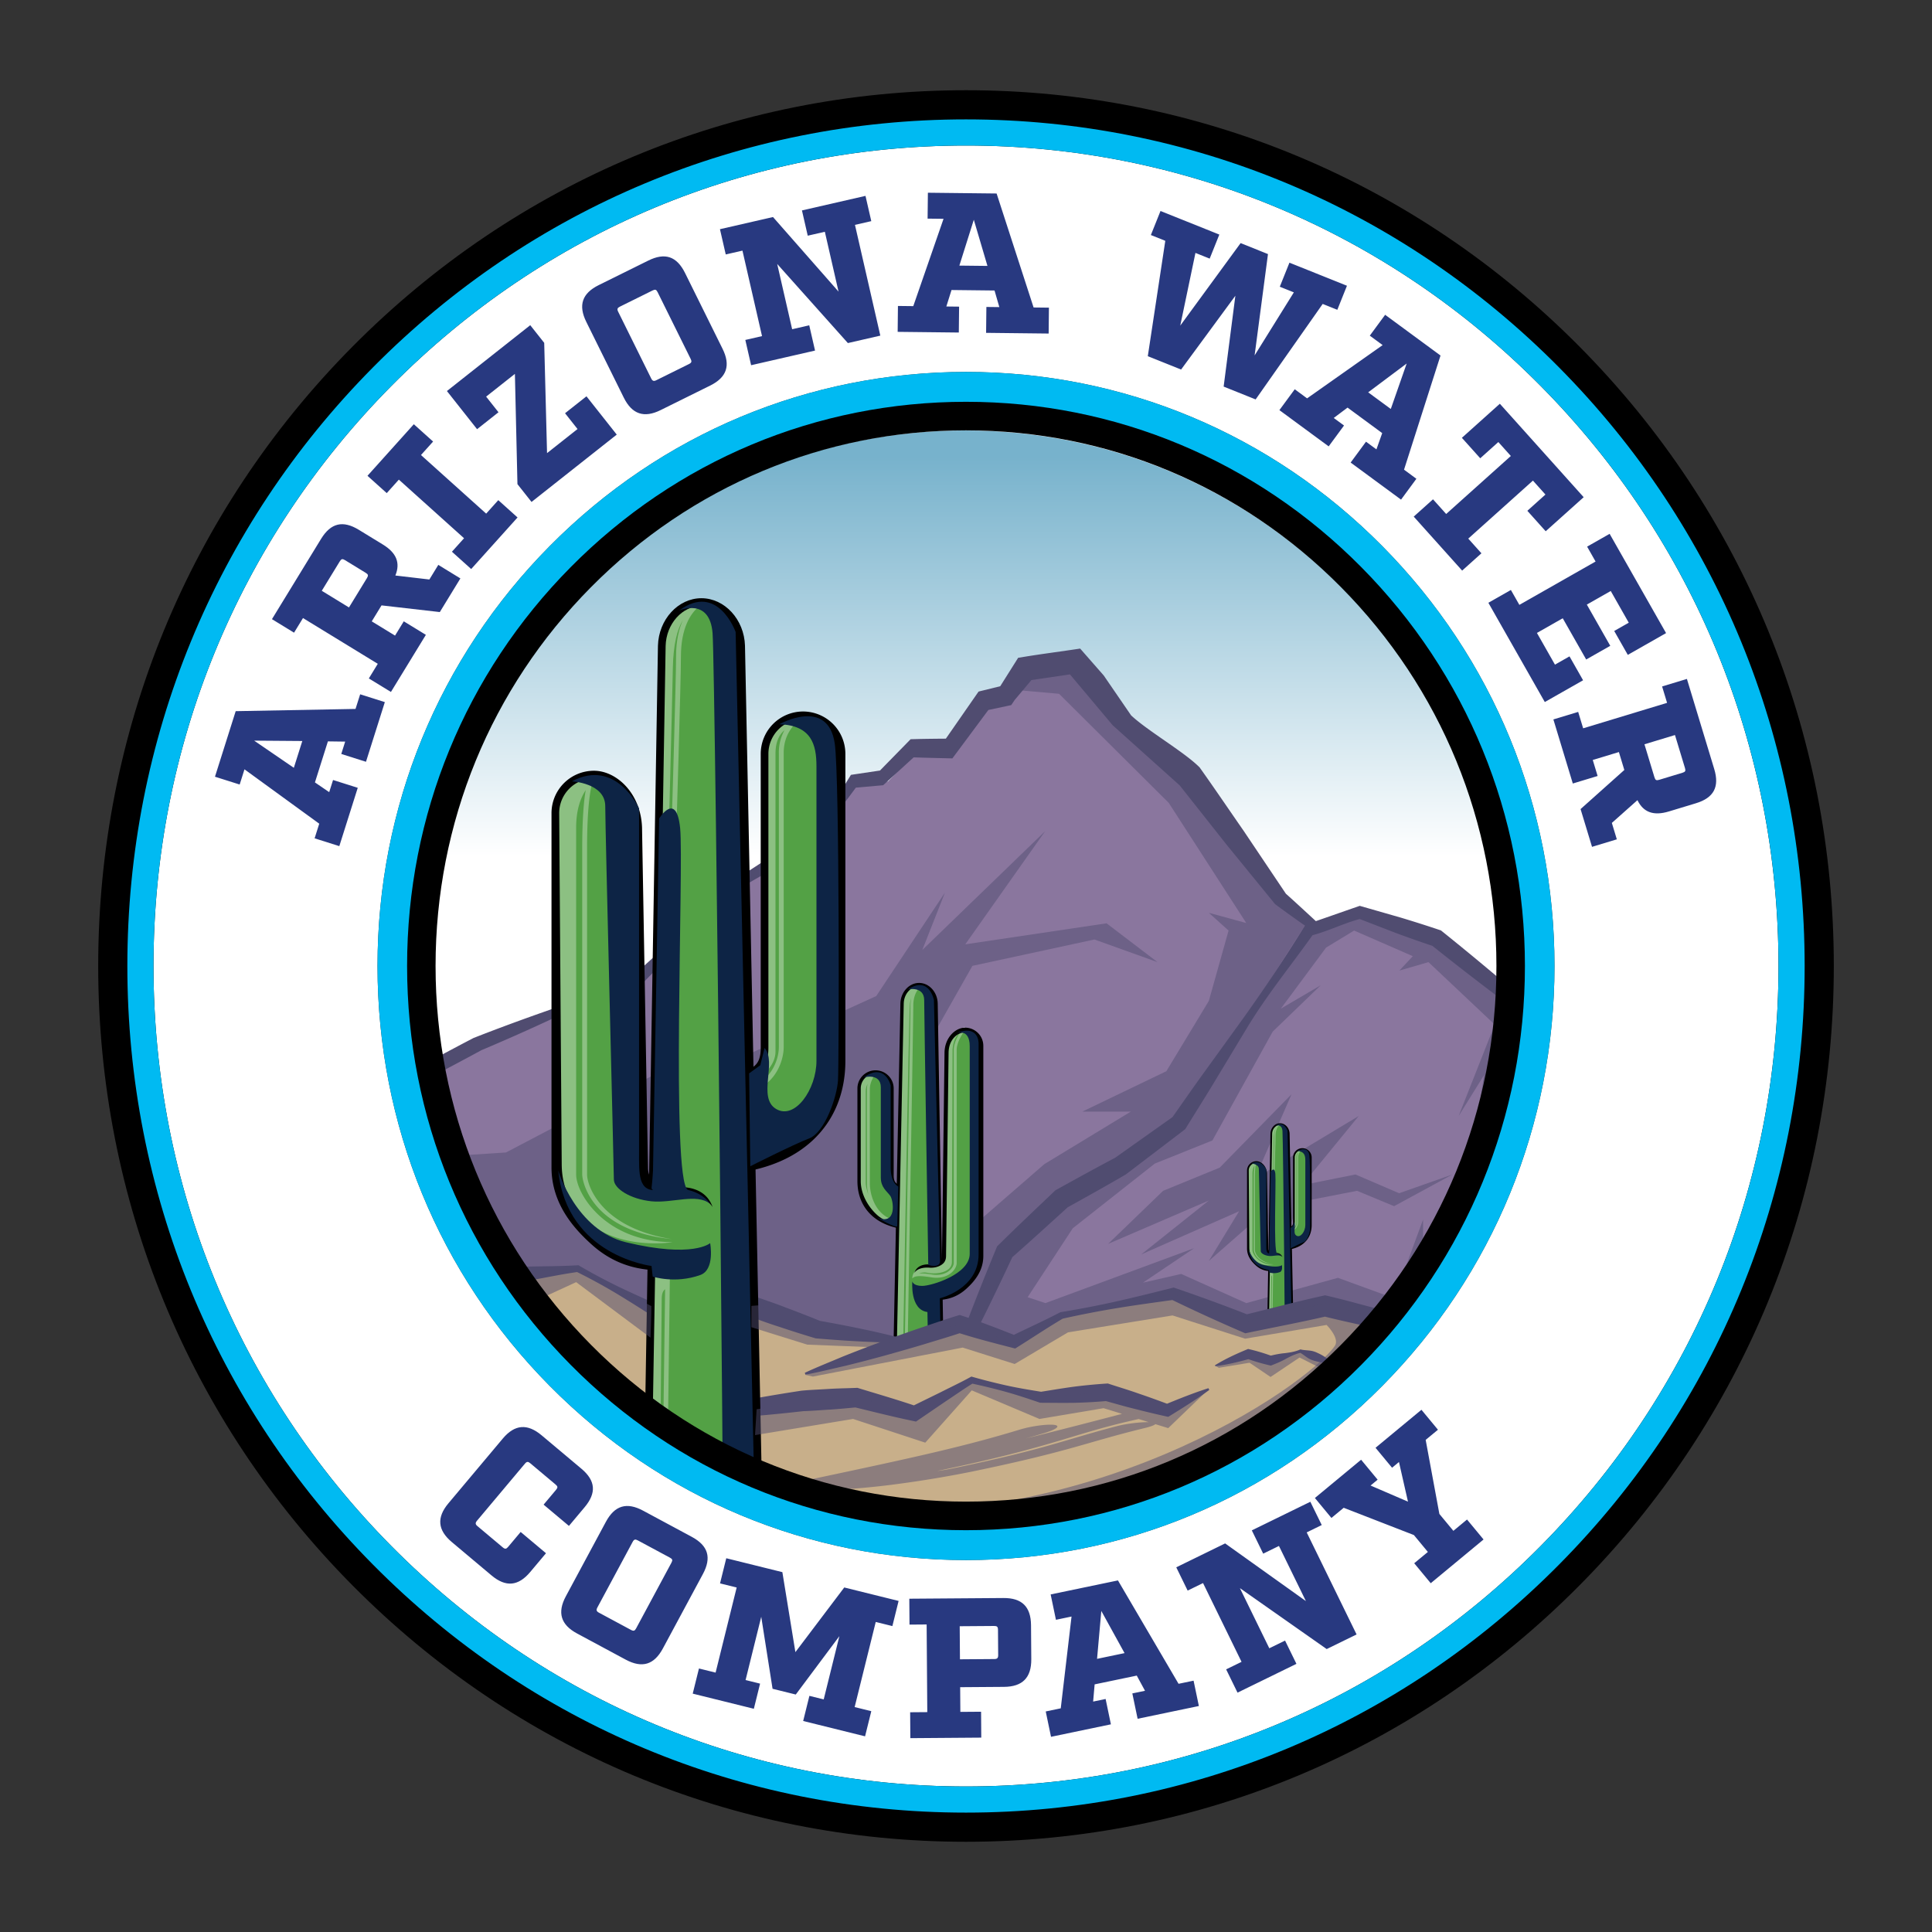
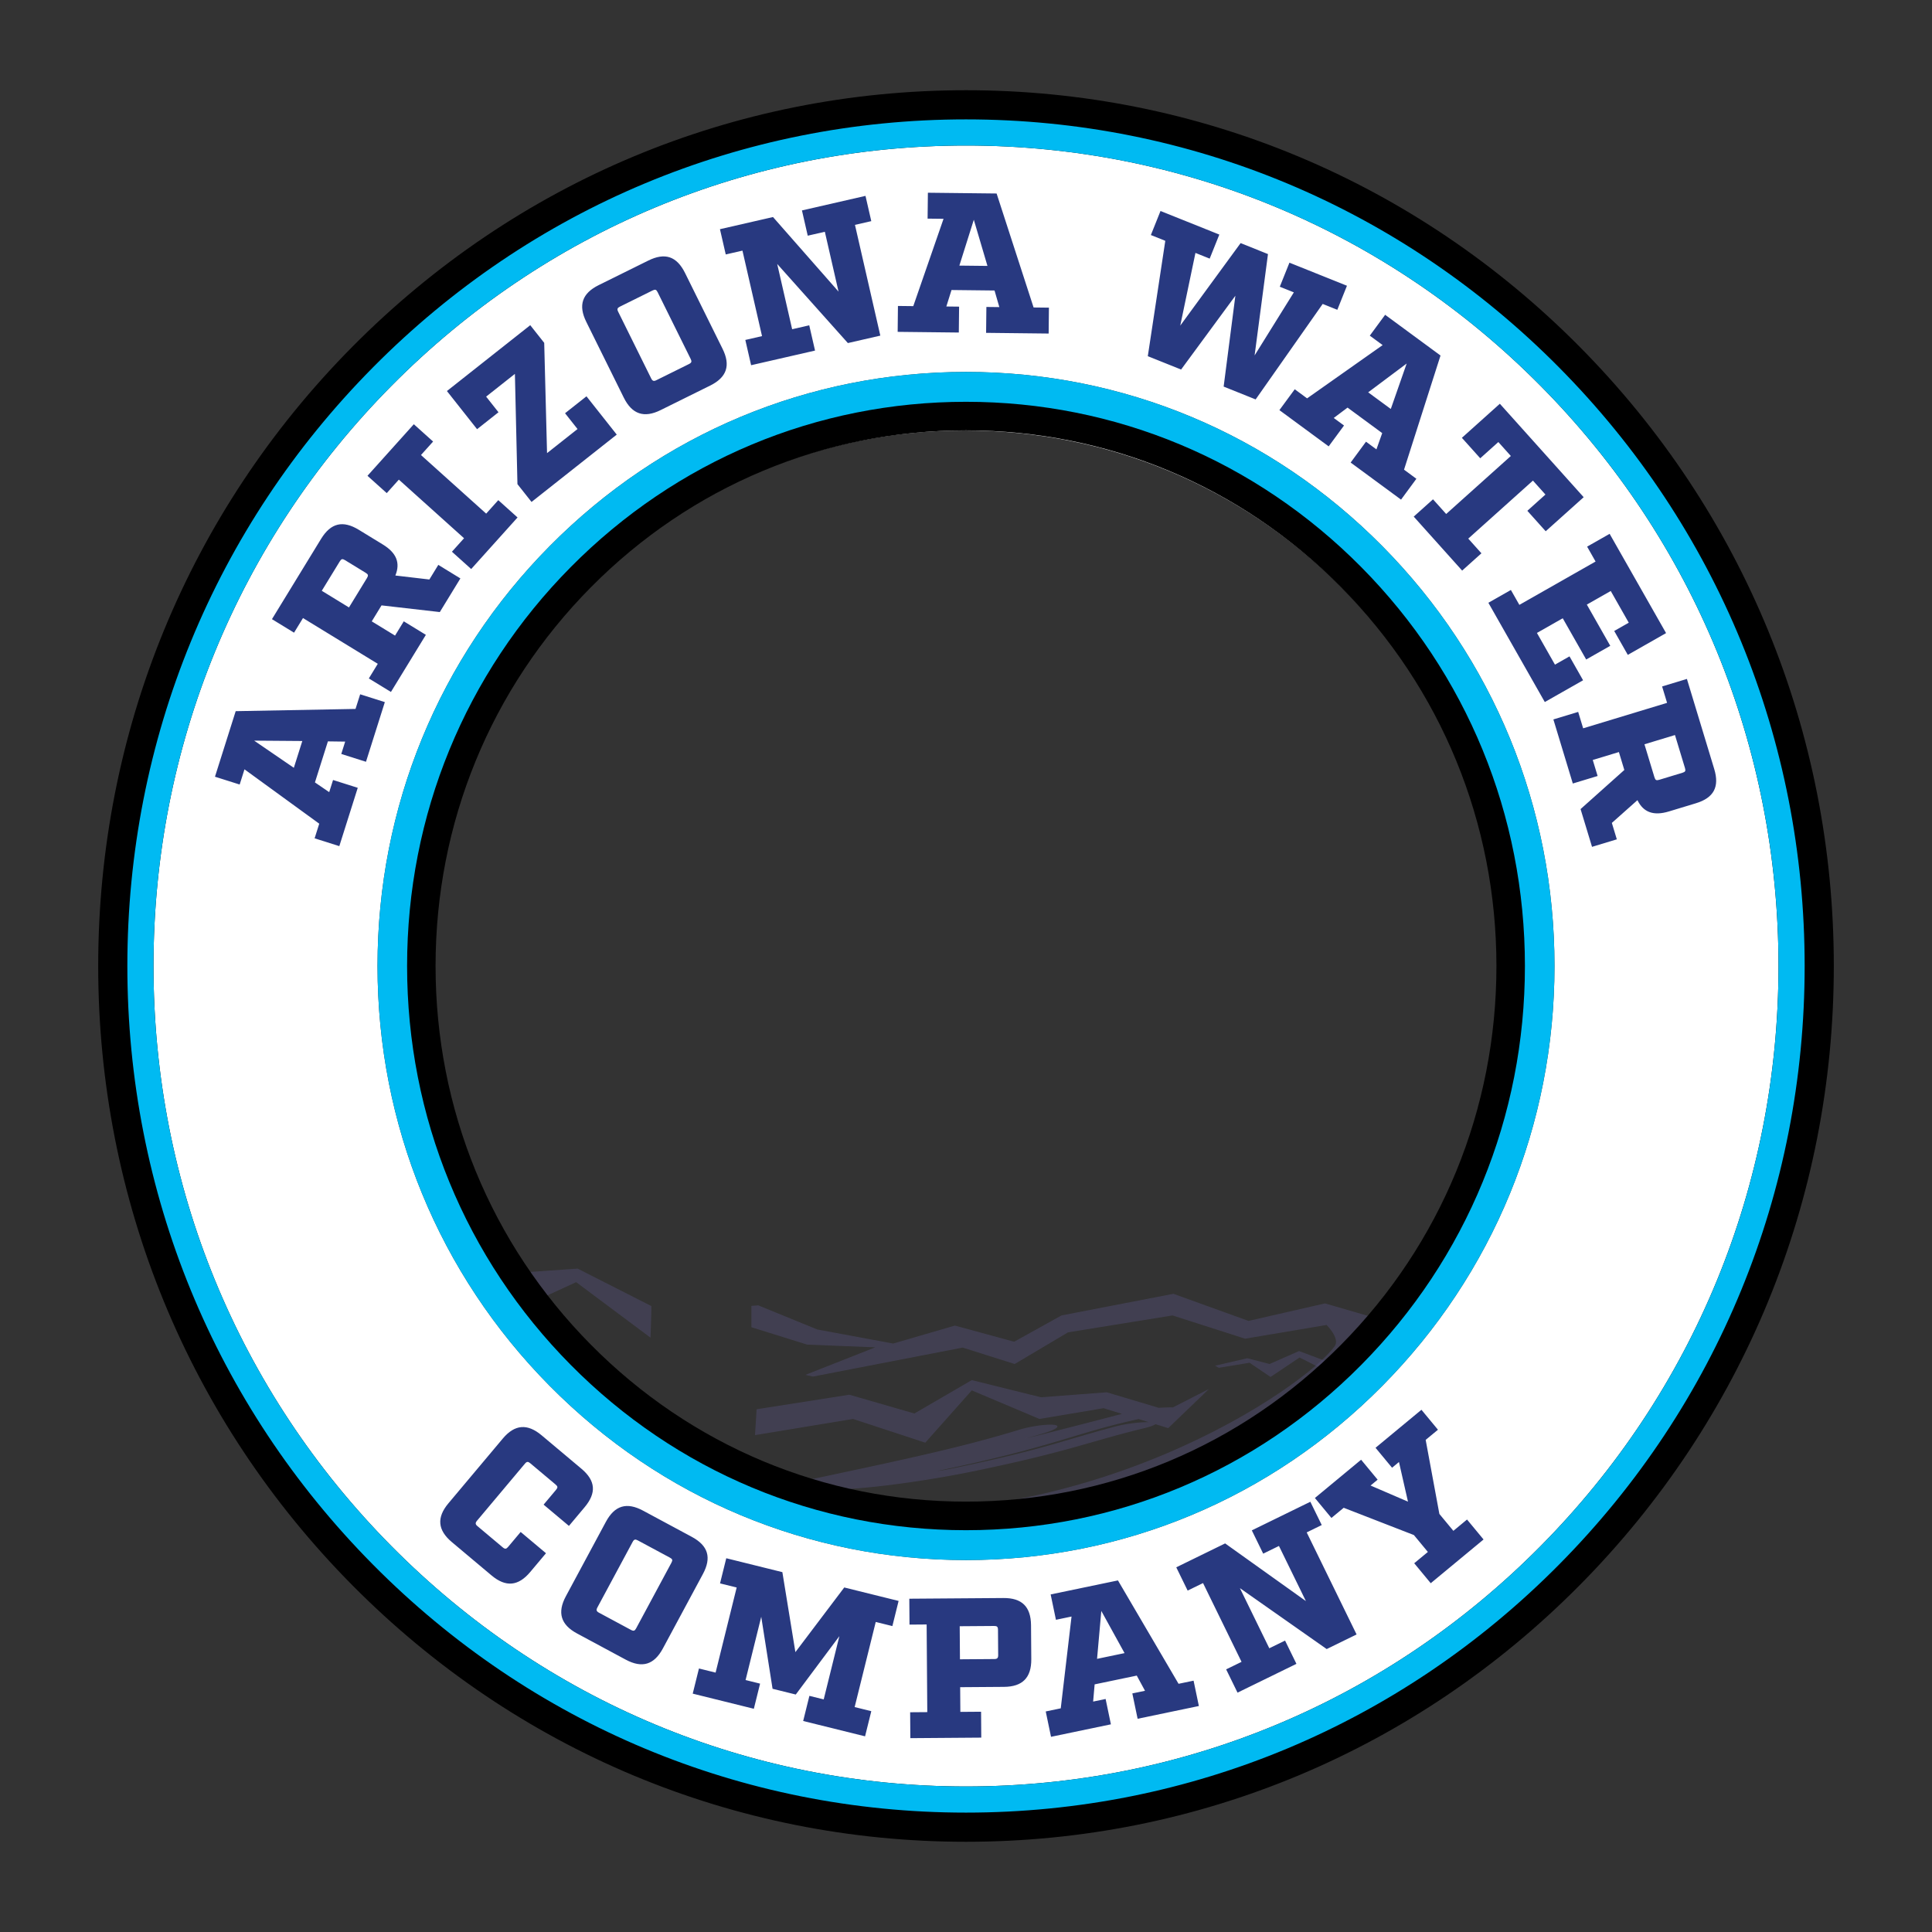
<svg xmlns="http://www.w3.org/2000/svg" xmlns:xlink="http://www.w3.org/1999/xlink" xml:space="preserve" viewBox="0 0 198.752 198.752">
  <rect x="0" y="0" width="198.752" height="198.752" fill="#333333" stroke="none" />
  <defs>
-     <path id="a" d="M139.911 58.818c-10.858-10.964-25.298-17.002-40.656-17.002s-29.797 6.038-40.656 17.002C47.741 69.78 41.761 84.355 41.761 99.857s5.979 30.078 16.837 41.04c10.86 10.965 25.299 17.003 40.656 17.003 15.358 0 29.797-6.038 40.656-17.003 10.857-10.961 16.837-25.536 16.837-41.04.001-15.503-5.979-30.077-16.836-41.039" />
-   </defs>
+     </defs>
  <clipPath id="b">
    <use xlink:href="#a" style="overflow:visible" />
  </clipPath>
  <linearGradient id="c" x1="99.869" x2="99.869" y1="88.088" y2="47.031" gradientUnits="userSpaceOnUse">
    <stop offset="0" style="stop-color:#fff" />
    <stop offset="1" style="stop-color:#77b2cc" />
  </linearGradient>
  <path d="M27.791 28.81h144.157v94.442H27.791z" style="clip-path:url(#b);fill:url(#c)" />
  <path d="m179.097 120.037-31.298-23.524-7.898-2.651-5.345 1.583-13.297 20.108-12.045 7.765-5.839 5.43-5.609 14.514s57.624 10.244 69.118.714 12.213-23.939 12.213-23.939" style="clip-path:url(#b);fill:#8a769e" />
  <path d="m139.912 99.846-8.637-7.877-8.489-11.726-12.526-12.304-4.232 1.699-5.057 2.513-2.252 4.766-4.474.424-2.885 3.042-3.436.358-2.375 4.285-9.123 5.408-12.95 12.242-2.682.123-11.554 4.491-34.371 19.225s-2.785 14.135 11.027 17.463 86.749-2.658 86.749-2.658z" style="clip-path:url(#b);fill:#8a769e" />
  <path d="m53.913 135.559 9.46.828 7.482 2.328 10.142 3.658 11.532-4.172 1.529-7.253.906-26.153-1.112 5.483 6.183-10.918 12.554-2.712 6.484 2.328-5.237-3.991-14.534 2.162 8.215-11.639-12.636 12.221 2.328-5.903-7.067 10.642-22.446 10.225 2.826-3.824-18.469 9.69-16.442 1.064.161 5.79 6.955 5.986z" style="opacity:.5;clip-path:url(#b);fill:#504c70" />
  <path d="m179.097 120.037-31.298-23.524-7.898-2.651-5.345 1.583-13.297 20.108-12.045 7.765-5.839 5.43-5.609 14.514s57.624 10.244 69.118.714 12.213-23.939 12.213-23.939" style="opacity:.5;clip-path:url(#b);fill:#504c70" />
  <path d="m136.421 97.48-4.656 6.282 4.101-2.403-4.938 4.767-6.202 11.195-5.93 2.383-8.437 6.653-4.643 7.092 1.829.607 15.297-5.65-5.265 3.547 3.935-.898 6.698 3.001 9.43-2.602 5.775 2.106 2.982-8.098v2.944l4.988-9.039 1.275-8.752-2.605 4.194 3.713-9.404-6.817-6.429-2.993.87 1.386-1.48-6.041-2.636z" style="clip-path:url(#b);fill:#8a769e" />
  <path d="m114.002 127.958 5.653-5.455 5.82-2.383 7.387-7.548-3.77 8.664 10.682-6.427-5.82 7.112 5.487-1.098 4.49 1.93 5.487-1.93-6.003 3.26-3.807-1.58-5.986 1.164-2.612 7.084-.695-6.261-5.956 5.224 3.111-5.108-10.06 4.436 6.949-5.541z" style="opacity:.5;clip-path:url(#b);fill:#504c70" />
-   <path d="m106.27 68.05-2.16 2.898 4.841.424 11.286 11.226 7.973 12.359-3.851-1.052 2.03 1.825-2.03 7.236-4.371 7.233-8.646 4.157h4.988l-8.896 5.404-11.941 10.367-1.285 3.088-1.679 4.986 1.16-.817-1.16.817 6.191-1.989 1.749.704 3.058-8.842 6.962-5.442 10.769-7.078 12.973-20.323-3.529-4.054-8.636-12.153-11.888-10.309z" style="opacity:.5;clip-path:url(#b);fill:#504c70" />
  <path d="m132.284 91.94-4.345-6.468c-1.493-2.148-2.959-4.317-4.474-6.448l-.058-.082-.112-.109c-1.631-1.575-5.285-3.689-6.936-5.242l-2.816-4.105-1.846-2.106-.577-.658-.854.126c-1.597.236-3.197.444-4.791.703l-.734.119-.366.581-1.477 2.344-1.661.409-.568.14-.307.442-3.057 4.402c-1.017.009-2.034.016-3.051.043l-.574.015-.345.353-2.808 2.869-2.45.365-.538.08-.244.396-2.82 4.573-4.281 2.836a203 203 0 0 1-4.492 2.918l-.053.034-.033.033a253 253 0 0 1-5.684 5.482q-1.431 1.36-2.905 2.675c-.932.853-1.879 1.689-2.836 2.516l-7.692 2.728c-2.602.91-5.188 1.857-7.749 2.864l-.05.02-.075.039a340 340 0 0 0-7.521 4.05c-2.505 1.353-4.969 2.784-7.452 4.18a458 458 0 0 0-7.368 4.337c-2.426 1.501-4.87 2.971-7.256 4.547l.141.265c2.639-1.103 5.221-2.311 7.821-3.488a454 454 0 0 0 7.708-3.699c2.543-1.283 4.795-3.694 7.315-5.019a340 340 0 0 0 7.512-3.963 216 216 0 0 0 7.469-3.319l7.819-2.293.15-.069.068-.072q1.357-1.439 2.752-2.835 1.38-1.413 2.803-2.782a254 254 0 0 1 5.684-5.389 204 204 0 0 1 4.614-2.63l3.928-3.362.134-.075.133-.18 2.966-4.005 2.442-.214.365-.032.322-.294 2.817-2.572c1.097.037 2.193.063 3.29.088l.695.016.442-.594 3.26-4.387 1.772-.376.578-.123.358-.53 1.721-2.048 3.963-.582 4.397 5.233 6.89 6.183s3.179 4.016 4.766 6.026l4.963 6.085.082.101.049.037c1.297.975 3.341 2.401 3.341 2.401l1.223-.3c-.003.001-2.259-2.102-3.497-3.204" style="clip-path:url(#b);fill:#504c70" />
  <g style="clip-path:url(#b)">
    <path d="M94.095 126.346c.321 0 .544-.018.62-.026a1.697 1.697 0 0 0 1.525-1.852c-.09-.933-.921-2.186-1.852-2.095-.509.044-1.756-.028-2.306-.532-.146-.134-.315-.359-.315-.904v-8.964a1.696 1.696 0 1 0-3.392 0v9.534c0 1.387.495 2.569 1.431 3.419 1.366 1.242 3.295 1.42 4.289 1.42" style="fill:#53a145" />
    <path d="M92.268 125.579c-2.201-.38-2.783-2.671-2.783-3.829l-.001-1.453c-.003-2.616-.009-7.486.001-8.282.007-.533.224-.976.413-1.267.374-.267.734-.375.734-.375q-.252 0-.467.024l.012-.013-.211-.213a2.6 2.6 0 0 0-.247.301c-1.461.345-1.344 1.502-1.344 1.502v9.534c0 3.882 3.596 4.404 3.596 4.404-.158-.067-.292-.159-.435-.242.213.084.432.161.682.204zm-3.207-13.289c0-.313.081-.571.193-.796a2.4 2.4 0 0 0-.069.517c-.011.798-.005 5.669-.001 8.286l.001 1.453c0 .317.043.714.144 1.135-.181-.513-.267-.956-.267-1.185z" style="opacity:.33;fill:#fff" />
    <path d="M89.692 125.052c-.972-.883-1.486-2.109-1.486-3.545v-9.534c0-1.029.837-1.865 1.865-1.865s1.865.837 1.865 1.865v8.964c0 .479.139.668.26.779.504.462 1.706.528 2.175.488.35-.031.705.092 1.034.362.525.431.937 1.206 1.003 1.885.048.496-.1.981-.417 1.365a1.85 1.85 0 0 1-1.26.671 7 7 0 0 1-.637.026c-1.042.002-3-.188-4.402-1.461m4.71-2.51c-.428.036-2.134.01-2.773-.576-.172-.158-.369-.417-.369-1.028v-8.964c0-.842-.347-1.527-1.189-1.527s-1.522.685-1.522 1.527v9.534c0 1.338.764 2.645 1.664 3.462 1.318 1.196 2.889.778 3.882.778.325 0 .544.409.604.403a1.52 1.52 0 0 0 1.032-.549c.259-.315.381-.712.341-1.118-.057-.587-.427-1.283-.881-1.656-.165-.136-.417-.29-.708-.29z" />
    <path d="M94.551 101.285c.937 0 1.718.864 1.746 1.929l.832 49.661c.02.914-1.174 1.655-2.668 1.655-1.493 0-2.685-.741-2.662-1.655l1-49.661c.031-1.066.815-1.929 1.752-1.929" style="fill:#53a145" />
    <path d="m94.07 154.519.058-.125c-1.039-.487-.993-2.236-.992-2.256.008-.472.821-47.177.821-48.703 0-.998.374-1.545.613-1.796.275-.163.502-.213.502-.213-.115 0-.219.008-.323.014l-.145-.229a1.6 1.6 0 0 0-.308.282c-1.738.321-1.498 1.721-1.498 1.721s-1 48.118-1 49.661c0 1.09 1.326 1.549 2.106 1.725.035.02.06.048.097.065l.019-.04c.262.054.441.073.441.073a2.4 2.4 0 0 1-.391-.179m-.464-51.22c.02-.239.072-.439.136-.622-.048.226-.084.47-.084.759 0 1.524-.812 48.226-.821 48.695-.002.044-.01.628.175 1.241-.246-.563-.3-1.18-.308-1.648-.016-.936.763-46.804.902-48.425" style="opacity:.33;fill:#fff" />
    <path d="M92.052 153.857c-.285-.292-.432-.633-.423-.985l1-49.663c.034-1.155.896-2.094 1.922-2.094s1.885.94 1.915 2.096l.832 49.66c.008.352-.14.692-.426.985-.516.528-1.418.843-2.411.843s-1.894-.315-2.409-.842m.919-50.64-1 49.662c-.006.259.106.515.327.741.446.457 1.273.741 2.163.741.891 0 1.426-.284 1.873-.741.221-.226.335-.482.329-.741l-.832-49.66c-.025-.973-.436-1.765-1.28-1.765s-1.552.792-1.58 1.763" />
    <path d="M94.208 133.215c.191.185.434.308.733.337.076.007.299.026.62.026.994 0 2.369.119 3.736-1.122.936-.85 1.692-1.865 1.692-3.251v-21.62a1.7 1.7 0 0 0-1.701-1.696c-.937 0-1.952.992-1.952 2.444l-.261 20.872c0 1.003-1.064.966-1.581.922-.58-.051-1.103.314-1.434.821" style="fill:#53a145" />
-     <path d="M99.231 106.041c.099-.137.169-.222.172-.225l-.229-.193c-.016.019-.17.203-.355.485-.566.142-1.482.613-1.482 2.224 0 2.321-.261 20.872-.261 20.872s.277 1.007-1.516 1.05-1.708 1.26-1.708 1.26c.237-.227.57-.332 1.977-.106 1.088.171 1.746-.222 2.041-.473.338-.288.547-.673.547-1.006V108.02c0-.751.526-1.579.81-1.972.011-.002.019-.008.03-.009zm-1.116 1.98v21.909c0 .185-.116.5-.442.777-.255.218-.826.561-1.799.404-.672-.107-1.065-.133-1.332-.105a1.54 1.54 0 0 1 .864-.071c1.019.197 2.519-.072 2.519-1.105s.071-21.838.071-21.838.038-1.211.723-1.725c-.287.468-.604 1.12-.604 1.754" style="opacity:.33;fill:#fff" />
    <path d="M96.067 133.75c.94 0 2.151-.086 3.344-1.169.75-.68 1.747-1.771 1.747-3.377v-21.619a1.87 1.87 0 0 0-1.87-1.865c-1.024 0-2.122 1.05-2.122 2.613l-.261 20.869c0 .24-.065.415-.2.539-.319.292-.792.361-1.009.342-.59-.056-1.362.08-1.638.865.332-.508 1.083-.576 1.552-.538.441.038 1.019-.068 1.403-.42q.31-.285.31-.785l.261-20.869c0-1.343.861-2.13 1.704-2.13.845 0 1.053.537 1.053 1.379l-.112 21.465c0 1.135-.855 2.958-2.456 3.78-1.601.823-2.753.726-3.446.264.072.272.542.653 1.235.653l.239.002z" />
    <path d="M98.317 106.292s1.441-.582 1.441 1.33v21.366c0 2.104-3.929 3.298-4.888 3.298s-1.014-.471-1.014-.471-.277 2.91 1.552 3.159l.341 17.625c.019.998-.535 1.774-2.142 1.857 0 0 3.637.36 3.523-1.58s-.447-19.315-.447-19.315 3.99-.945 3.99-4.519v-21.697s.062-2.024-2.356-1.053" style="fill:#0d2445" />
    <path d="M93.401 101.784s1.674-.364 1.674 1.109c0 1.182.418 27.234.418 27.234s1.212.394 1.212-.386-.627-26.848-.627-26.848-.473-2.559-2.677-1.109M88.848 110.838s1.765-.5 1.765 1.024v9.283c0 1.025.641 1.408.973 1.879.333.471.719 3.095-1.374 2.229 0 0 2.093 1.212 2.093.866s.109-4.059.109-4.059-.785-.304-.785-1.94v-8.452s-.572-2.412-2.781-.83" style="fill:#0d2445" />
  </g>
  <path d="M160.071 105.732a246 246 0 0 0-3.846-3.378 301 301 0 0 0-7.866-6.539l-.123-.099-.152-.051a128 128 0 0 0-3.97-1.263l-4.008-1.15-.223-.064-.165.057c-1.758.607-3.511 1.231-5.272 1.829l-.147.05-.067.108a165 165 0 0 1-6.698 10.022l-3.533 4.889c-1.15 1.576-2.254 3.183-3.381 4.775l-5.911 4.192c-2.021 1.062-4.017 2.169-6.015 3.273l-.119.066-.091.087c-1.925 1.833-3.858 3.657-5.751 5.525l-.156.154-.064.156a305 305 0 0 0-3.191 8.041 231 231 0 0 0-2.995 8.127l.183.08a232 232 0 0 0 3.961-7.702 303 303 0 0 0 3.672-7.591c1.921-1.687 3.807-3.412 5.699-5.131 1.973-1.096 3.947-2.191 5.897-3.329l.075-.044.035-.027 5.937-4.525.143-.109.072-.117c1.053-1.712 2.133-3.406 3.164-5.133l3.116-5.165c2.055-3.398 4.445-6.308 6.744-9.538 1.679-.446 3.178-1.216 4.853-1.665l3.709 1.432q1.878.696 3.776 1.334a301 301 0 0 0 7.974 6.155 245 245 0 0 0 4.135 3.017c1.41.967 2.79 1.97 4.228 2.901l.125-.156c-1.223-1.2-2.503-2.329-3.754-3.494" style="clip-path:url(#b);fill:#504c70" />
  <path d="m32.779 133.339 26.644-2.832 10.157 5.16 8.433-1.042 6.531 1.818 9.197 1.586 6.229-2.031 4.921 1.72 4.309-2.392 11.511-2.226 7.499 3.084 8.109-1.837 26.649 6.416s-28.742 31.261-65.361 31.261-64.828-38.685-64.828-38.685" style="clip-path:url(#b);fill:#c8af8a" />
  <path d="M124.405 142.989c-1.313.959-2.677 1.818-4.049 2.66l-.176.108-.291-.065a94 94 0 0 1-3.159-.757c-1.053-.254-2.088-.565-3.133-.847l.323.035a54 54 0 0 1-3.383.189c-1.131.018-2.265.001-3.397-.005l-.136-.001-.042-.014c-1.163-.395-2.327-.785-3.506-1.114a62 62 0 0 0-3.567-.868l.253-.036c-.971.595-1.902 1.257-2.854 1.885l-2.829 1.928-.227.155-.369-.077c-2.031-.421-4.036-.935-6.05-1.419l.324.033c-.917.076-1.832.177-2.75.231-.918.052-1.834.135-2.754.161l.075-.007c-2.335.266-4.676.493-7.025.65a100 100 0 0 1-7.077.26l-.026-.198a100 100 0 0 1 6.899-1.599c2.309-.462 4.628-.855 6.951-1.209l.003-.001.072-.007c.916-.086 1.836-.115 2.753-.175.918-.058 1.839-.068 2.758-.105l.19-.008.134.041c1.981.606 3.969 1.181 5.933 1.85l-.596.078 3.074-1.507c1.016-.517 2.052-1 3.049-1.55l.13-.072.123.035c1.177.337 2.365.631 3.56.898 1.196.26 2.408.458 3.621.652l-.178-.015c1.119-.177 2.237-.366 3.357-.519a54 54 0 0 1 3.372-.326l.181-.012.142.047c1.028.336 2.065.644 3.084 1.009 1.025.345 2.043.718 3.057 1.099l-.467.042c1.488-.616 2.984-1.215 4.532-1.714z" style="clip-path:url(#b);fill:#504c70" />
  <g style="clip-path:url(#b)">
    <path d="M131.914 128.511a3 3 0 0 1-.318-.013.87.87 0 0 1-.783-.951c.046-.479.473-1.123.951-1.076.261.023.902-.014 1.184-.273.075-.069.162-.184.162-.464v-6.658a.871.871 0 0 1 1.742 0v6.951c0 .712-.254 1.32-.735 1.756-.702.637-1.692.728-2.203.728" style="fill:#53a145" />
    <path d="M134.627 118.492c-.29-.214-.533-.279-.734-.266l-.018-.031-.051.036c-.48.078-.695.62-.695.62s-.009 4.518-.009 6.055-.36 1.402-.36 1.402l.003.207c.274-.101.595-.366.595-.704v-6.741c0-.262.082-.427.203-.53-.071.13-.127.298-.127.511v6.659c0 .363-.258.9-.813.9v.11c.63 0 .923-.603.923-1.01v-6.659c0-.3.122-.501.229-.621.37-.111.854.062.854.062" style="opacity:.33;fill:#fff" />
    <path d="M131.914 128.598c-.175 0-.294-.01-.327-.014a.95.95 0 0 1-.647-.345.95.95 0 0 1-.214-.701c.034-.349.245-.747.515-.968a.73.73 0 0 1 .531-.186c.241.02.858-.014 1.117-.251.062-.057.133-.154.133-.4v-6.658a.96.96 0 0 1 .958-.958.96.96 0 0 1 .958.958v6.951c0 .737-.264 1.367-.763 1.821-.72.654-1.725.751-2.261.751m-.199-2.042a.6.6 0 0 0-.364.149 1.38 1.38 0 0 0-.452.851.78.78 0 0 0 .705.856c.031.003.143-.207.31-.207.51 0 1.248.128 1.924-.486.462-.42.706-1.005.706-1.692v-6.951c0-.432-.132-.784-.564-.784a.785.785 0 0 0-.784.784v6.658c0 .314-.101.447-.19.528-.328.301-1.031.314-1.251.296z" />
    <path d="M131.68 115.641c-.481 0-.883.444-.897.991l-.427 25.505c-.01.469.603.85 1.37.85s1.379-.381 1.367-.85l-.514-25.505c-.015-.548-.418-.991-.899-.991" style="fill:#53a145" />
    <path d="M131.298 142.919c-.005-.002-.47-.248-.47-.732 0-.473.119-9.758.141-11.445l.041.007s-.017-.007-.041-.012c.002-.156.003-.042.003-.052l-.11-.001c0 .009-.001-.11-.003.038l-.308-.055s-.195 10.141-.195 11.188c0 .882.516.993.68 1.006.107.097.203.15.212.155zm-.516-11.504c0-.129.035-.19.077-.219-.022 1.725-.141 10.519-.141 10.992q.002.084.018.159l-.028-.102c-.04-.134.074-10.499.074-10.83M132.096 115.823q.085.039.177.093c-.001 0-.071-.048-.177-.093" style="opacity:.33;fill:#fff" />
    <path d="M132.096 115.823a1.3 1.3 0 0 0-.41-.123l.017-.009-.044-.101a.6.6 0 0 0-.158.114c-.526.07-.691.667-.691.667l-.248 12.444.161.073s.272-9.722.312-11.762c.011-.533.101-.869.227-1.076a2 2 0 0 0-.155.824c0 .995-.349 11.921-.353 12.031l.11.003c.004-.11.353-11.038.353-12.035 0-.653.225-.965.369-1.097.184-.059.375-.01.51.047" style="opacity:.33;fill:#fff" />
    <path d="M131.726 143.073c-.51 0-.973-.162-1.238-.433a.7.7 0 0 1-.219-.506l.427-25.505c.015-.594.456-1.076.983-1.076s.97.482.987 1.075l.514 25.506a.7.7 0 0 1-.217.506c-.264.272-.727.433-1.237.433m-.046-27.346c-.434 0-.797.407-.81.906l-.427 25.504a.53.53 0 0 0 .169.381c.23.235.657.381 1.114.381s.664-.146.893-.381a.53.53 0 0 0 .168-.38l-.514-25.506c-.015-.498-.159-.905-.593-.905" />
    <path d="M131.856 130.499a.6.6 0 0 1-.376.173 3 3 0 0 1-.318.013c-.51 0-1.217.061-1.919-.576-.481-.436-.869-.958-.869-1.67v-8.022c0-.481.393-.871.874-.871s1.003.51 1.003 1.255l.134 7.638c0 .515.546.496.812.474.298-.026.567.161.737.422" style="fill:#53a145" />
    <path d="M128.845 128.598v-7.851c0-.399.099-.668.217-.85-.045.256-.079.669-.079 1.339v7.362c0 .153.202 1.276 2.028 1.463.002 0 .03.005 0 0-1.595-.252-1.918-1.206-1.918-1.463v-7.362c0-.96.073-1.362.126-1.528a.7.7 0 0 1 .23-.151q-.08.001-.151.008a.05.05 0 0 0 .003-.032.055.055 0 0 0-.067-.039c-.022.006-.052.028-.083.092-.77.144-.757.833-.757.833v7.426c0 2.735 2.64 2.286 2.64 2.286-1.518-.002-2.189-1.09-2.189-1.533" style="opacity:.33;fill:#fff" />
    <path d="M130.902 130.773c-.483 0-1.105-.044-1.717-.6-.385-.349-.897-.909-.897-1.734v-8.022a.96.96 0 0 1 .961-.958c.526 0 1.09.539 1.09 1.342l.134 7.636q0 .183.103.277c.164.15.406.185.518.176.303-.029.7.041.841.444-.17-.261-.556-.296-.797-.277-.227.019-.703-.035-.9-.216a.52.52 0 0 1-.159-.403l-.134-7.636c0-.69-.263-1.17-.696-1.17a.787.787 0 0 0-.787.784l.058 7.942c0 .583.246 1.093.84 1.605.87.75 2.081.709 2.437.471-.037.14-.278.335-.634.335l-.123.001q-.068.004-.138.003" />
-     <path d="M131.174 115.833s.694-.311.759.512.321 25.391.247 25.611c-.073.22-1.678.804-1.793.366 0 0 .217.664 1.339.664s1.287-1.067 1.287-1.067l-.558-25.602c0 .001-.403-1.133-1.281-.484M133.443 118.407s1.102-.622 1.256.439c.111.765.098 7.244.073 7.622-.024.378-.297 1.178-.655 1.315s-1.331.629-1.331.629l-.027-2.102.253-.184.097-.391c.284.319-.167 1.124.26 1.38s.915-.443.915-1.087v-6.669c0-.488-.11-.928-.841-.952" style="fill:#0d2445" />
    <path d="M128.44 128.511s.403 1.35 1.537 1.622c1.52.365 1.901.019 1.901.019s.115.6-.223.721c-.57.205-1.078.036-1.078.036l-.027-.241c.001.001-1.914-.226-2.11-2.157M128.747 119.699s.756.037.756.561.195 8.241.195 8.452.38.445.849.494 1.023-.188 1.325.055c0 0-.258-.468-1.151-.318-.487.082-.453-.378-.453-.878v-7.754s-.521-1.148-1.521-.612" style="fill:#0d2445" />
-     <path d="m130.584 128.511.139-7.971s.39-.634.476.22-.21 7.942.173 8.187c0 0-.84.128-.819-.053.021-.18.031-.383.031-.383" style="fill:#0d2445" />
  </g>
  <path d="M38.422 132.531c1.721-.458 3.454-.792 5.191-1.091 1.736-.303 3.48-.54 5.226-.747a48 48 0 0 1 5.262-.39c1.763-.043 3.531-.031 5.288-.137l.118-.007.079.047a58 58 0 0 0 5.315 2.758c1.81.849 3.662 1.619 5.463 2.482l-.626-.069c2.277-.753 4.572-1.445 6.857-2.171l.308-.098.334.118c1.201.424 2.412.819 3.598 1.286 1.193.446 2.381.905 3.561 1.39l-.188-.045c3.198.568 6.386 1.215 9.547 2.073l-.026.198c-3.275.02-6.522-.17-9.76-.441l-.052-.004-.137-.041a120 120 0 0 1-3.643-1.157c-1.216-.382-2.406-.836-3.607-1.261l.642.02c-2.326.58-4.643 1.193-6.977 1.745l-.367.087-.259-.155c-1.713-1.029-3.375-2.151-5.08-3.194a58 58 0 0 0-5.228-2.919l.197.039c-1.742.247-3.472.613-5.208.925-1.734.324-3.48.541-5.233.671a96 96 0 0 1-5.27.315c-1.762.054-3.527.075-5.304-.029z" style="clip-path:url(#b);fill:#504c70" />
  <path d="m136.633 136.884-1.59 6.154-4.877 1.746-2.167-4.388-.358-4.686 2.404.402 3.752-1.181z" style="clip-path:url(#b);fill:#c8af8a" />
  <path d="M82.796 141.224c1.271-.593 2.568-1.103 3.854-1.648 1.294-.52 2.596-1.017 3.901-1.502 1.308-.478 2.617-.95 3.933-1.401 1.32-.44 2.631-.907 3.963-1.311l.281-.085.266.086c1.871.603 3.703 1.328 5.536 2.048l-.514.05c1.67-.818 3.371-1.579 5.016-2.44l.057-.03.046-.007a100 100 0 0 0 5.755-1.112c1.908-.426 3.805-.907 5.703-1.38l.144-.036.209.071a177 177 0 0 1 7.619 2.792l-.562-.047c2.693-.655 5.373-1.372 8.08-1.966l.242-.053.248.058c1.697.394 3.374.874 5.062 1.307 1.679.468 3.362.922 5.034 1.42 1.677.476 3.339 1.014 5.007 1.528 1.669.51 3.323 1.079 4.974 1.662l-.048.194a122 122 0 0 1-5.179-.826c-1.717-.315-3.439-.607-5.147-.96-1.713-.332-3.415-.706-5.12-1.068-1.697-.397-3.405-.746-5.092-1.182l.49.004c-2.699.63-5.426 1.137-8.139 1.707l-.305.064-.258-.111a178 178 0 0 1-7.378-3.376l.353.035c-1.938.269-3.878.529-5.807.845a100 100 0 0 0-5.755 1.114l.102-.037c-1.601.941-3.147 1.982-4.724 2.967l-.207.129-.308-.079c-1.907-.491-3.816-.977-5.686-1.585l.547.001c-1.317.448-2.655.832-3.984 1.243-1.333.4-2.672.779-4.013 1.153-1.343.367-2.691.721-4.046 1.052-1.363.307-2.714.648-4.093.906z" style="clip-path:url(#b);fill:#504c70" />
  <g style="clip-path:url(#b)">
    <path d="M73.221 120.429c-.749 0-1.27-.043-1.447-.06a3.96 3.96 0 0 1-3.559-4.322c.211-2.177 2.149-5.102 4.322-4.889 1.187.102 4.1-.065 5.382-1.242.342-.314.734-.837.734-2.109V77.548a3.959 3.959 0 1 1 7.918 0v31.589c0 3.237-1.155 5.997-3.34 7.98-3.19 2.896-7.69 3.312-10.01 3.312" style="fill:#53a145" />
    <path d="M85.551 74.895c-1.319-.972-2.421-1.269-3.337-1.209l-.083-.14c-.015.009-.11.073-.233.165-2.182.355-3.159 2.818-3.159 2.818s-.042 20.534-.042 27.518c0 6.983-1.635 6.374-1.635 6.374l.012.942c1.245-.457 2.704-1.663 2.704-3.201V77.527c0-1.189.371-1.942.924-2.408a4.75 4.75 0 0 0-.579 2.321v30.26c0 1.649-1.174 4.09-3.695 4.09v.5c2.862 0 4.195-2.739 4.195-4.59V77.44c0-1.365.553-2.276 1.04-2.824 1.685-.506 3.888.279 3.888.279" style="opacity:.33;fill:#fff" />
    <path d="M73.221 120.823a16 16 0 0 1-1.486-.062 4.33 4.33 0 0 1-2.94-1.566 4.32 4.32 0 0 1-.973-3.187c.153-1.584 1.116-3.393 2.34-4.399.769-.631 1.597-.917 2.414-.845 1.095.093 3.901-.062 5.077-1.14.282-.259.606-.699.606-1.818V77.548a4.36 4.36 0 0 1 4.354-4.354 4.36 4.36 0 0 1 4.354 4.354v31.588c0 3.352-1.2 6.213-3.469 8.273-3.274 2.971-7.844 3.414-10.277 3.414m-.905-9.28c-.68 0-1.267.359-1.652.677-1.059.87-1.923 2.496-2.056 3.865a3.54 3.54 0 0 0 .796 2.608 3.54 3.54 0 0 0 2.408 1.281c.14.015.651-.94 1.409-.94 2.319 0 5.669.583 8.745-2.209 2.101-1.907 3.21-4.565 3.21-7.688V77.548c0-1.965-.599-3.564-2.564-3.564a3.567 3.567 0 0 0-3.563 3.564v30.258c0 1.427-.461 2.032-.862 2.4-1.491 1.367-4.685 1.428-5.683 1.345a2 2 0 0 0-.188-.008" />
    <path d="M72.155 61.936c-2.186 0-4.011 2.016-4.074 4.503l-1.942 115.91c-.046 2.133 2.741 3.862 6.226 3.862s6.267-1.729 6.213-3.862l-2.334-115.91c-.071-2.487-1.902-4.503-4.089-4.503" style="fill:#53a145" />
    <path d="M70.419 185.907c-.021-.011-2.137-1.127-2.137-3.325 0-2.15.541-44.346.64-52.011l.187.033s-.078-.034-.187-.056c.009-.711.014-.191.015-.235l-.5-.006c-.001.042-.006-.5-.014.174l-1.4-.249s-.885 46.086-.885 50.844c0 4.008 2.347 4.512 3.089 4.572.487.442.922.682.964.703zm-2.346-52.282c0-.585.157-.865.349-.994-.101 7.838-.639 47.804-.639 49.952 0 .257.038.492.082.722-.05-.177-.092-.338-.129-.463-.18-.607.337-47.711.337-49.217M74.044 62.765c.259.122.523.256.804.424 0 0-.32-.221-.804-.424" style="opacity:.33;fill:#fff" />
    <path d="M74.044 62.765c-.696-.329-1.315-.503-1.866-.557.045-.026.076-.042.078-.043l-.201-.458c-.035.015-.338.158-.719.516-2.392.317-3.141 3.029-3.141 3.029l-1.126 56.553.731.33s1.236-44.182 1.419-53.454c.048-2.424.457-3.95 1.033-4.891-.396.873-.702 2.079-.702 3.746 0 4.521-1.588 54.177-1.604 54.678l.5.016c.016-.501 1.604-50.165 1.604-54.693 0-2.967 1.024-4.384 1.677-4.987.837-.268 1.708-.042 2.317.215" style="opacity:.33;fill:#fff" />
    <path d="M72.366 186.607c-2.319 0-4.423-.735-5.628-1.967-.668-.683-1.011-1.478-.994-2.299l1.942-115.908c.069-2.699 2.074-4.892 4.469-4.892s4.406 2.192 4.485 4.887l2.334 115.914c.021.819-.321 1.615-.987 2.298-1.201 1.231-3.303 1.967-5.621 1.967m-.211-124.276c-1.971 0-3.622 1.848-3.679 4.119l-1.942 115.907c-.013.605.252 1.203.768 1.73 1.044 1.067 2.984 1.73 5.063 1.73s3.016-.663 4.056-1.729c.514-.527.777-1.125.762-1.729L74.85 66.447c-.066-2.268-.723-4.116-2.695-4.116" />
    <path d="M72.956 129.46a2.8 2.8 0 0 1-1.71.786c-.178.017-.699.06-1.447.06-2.32 0-5.529.279-8.72-2.618-2.185-1.983-3.949-4.352-3.949-7.589V83.643a3.97 3.97 0 0 1 3.97-3.959c2.186 0 4.556 2.316 4.556 5.704l.609 34.712c0 2.341 2.483 2.256 3.691 2.153 1.354-.119 2.575.732 3.348 1.917" style="fill:#53a145" />
    <path d="M59.27 120.823V85.142c0-1.814.45-3.038.985-3.861-.204 1.162-.361 3.042-.361 6.084v33.458c0 .696.917 5.798 9.215 6.648.009.001.136.022 0 0-7.247-1.144-8.715-5.481-8.715-6.648V87.365c0-4.365.332-6.189.575-6.944.561-.521 1.046-.688 1.046-.688-.244 0-.466.017-.685.035a.25.25 0 0 0 .013-.147.25.25 0 0 0-.306-.178c-.098.026-.235.129-.378.416-3.499.653-3.438 3.785-3.438 3.785v33.75c0 12.431 11.999 10.389 11.999 10.389-6.9-.001-9.95-4.947-9.95-6.96" style="opacity:.33;fill:#fff" />
    <path d="M68.618 130.709c-2.195 0-5.021-.2-7.805-2.729-1.75-1.588-4.078-4.133-4.078-7.881V83.644A4.364 4.364 0 0 1 61.1 79.29c2.391 0 4.952 2.451 4.952 6.099l.609 34.705c0 .56.153.969.467 1.258.744.683 1.847.842 2.355.799 1.378-.13 3.18.187 3.822 2.019-.774-1.185-2.528-1.343-3.622-1.257-1.03.088-3.193-.158-4.089-.981-.48-.44-.723-1.057-.723-1.832l-.609-34.705c0-3.135-1.193-5.315-3.162-5.315a3.574 3.574 0 0 0-3.575 3.564l.261 36.095c0 2.649 1.119 4.967 3.819 7.296 3.953 3.409 9.457 3.221 11.075 2.143-.168.634-1.265 1.524-2.882 1.524l-.558.004q-.301.002-.622.003" />
    <path d="M69.857 62.812s3.155-1.413 3.448 2.328 1.457 115.392 1.125 116.389-7.628 3.654-8.147 1.663c0 0 .985 3.02 6.083 3.02 5.099 0 5.847-4.849 5.847-4.849L75.677 65.015s-1.829-5.154-5.82-2.203M80.166 74.507s5.01-2.827 5.709 1.995c.504 3.477.443 32.922.333 34.64-.111 1.718-1.351 5.356-2.975 5.976s-6.047 2.858-6.047 2.858l-.122-9.554 1.15-.837.441-1.777c1.291 1.45-.76 5.108 1.18 6.272s4.157-2.014 4.157-4.942V78.831c0-2.217-.501-4.214-3.826-4.324" style="fill:#0d2445" />
    <path d="M57.43 120.429s1.833 6.133 6.984 7.371c6.906 1.66 8.641.085 8.641.085s.522 2.728-1.012 3.279c-2.591.931-4.898.162-4.898.162l-.121-1.093c-.001 0-8.704-1.028-9.594-9.804M58.828 80.381s3.436.166 3.436 2.549.887 37.45.887 38.408 1.726 2.022 3.86 2.244 4.649-.854 6.022.252c0 0-1.174-2.129-5.232-1.443-2.214.374-2.057-1.718-2.057-3.99V83.163s-2.371-5.22-6.916-2.782" style="fill:#0d2445" />
    <path d="m67.177 120.429.63-36.224s1.774-2.882 2.162.998-.954 36.092.784 37.207c0 0-3.819.581-3.721-.239.096-.82.145-1.742.145-1.742" style="fill:#0d2445" />
  </g>
  <path d="M136.844 140.183c-.605.063-1.145-.049-1.668-.205a2.3 2.3 0 0 1-.741-.352c-.232-.158-.454-.342-.697-.471l.111.003c-.535.103-1.027.344-1.513.601-.48.278-.983.484-1.488.683l-.112.044-.178-.042a20 20 0 0 1-2.261-.667l.309-.007c-1.168.332-2.35.624-3.583.771l-.033-.094c1.057-.651 2.164-1.158 3.286-1.624l.122-.051.187.044c.766.18 1.517.412 2.257.681l-.29.002c.528-.126 1.058-.246 1.61-.293.546-.068 1.087-.152 1.585-.374l.034-.015.078.018c.268.062.556.068.835.1.281.026.544.102.791.219.498.224.98.493 1.396.936z" style="clip-path:url(#b);fill:#504c70" />
  <path d="m67.006 134.359-7.584-3.852-7.911.549 2.456 3.283 5.304-2.44 7.648 5.709c.023-.599.101-2.689.087-3.249M141.741 138.244l1.673-2.095-7.105-2.062-7.87 1.801-7.728-2.789-11.511 2.226-4.87 2.704-6.097-1.661-6.346 1.848-7.8-1.444-6.082-2.484-.704.054v2.194l5.745 1.791 7.004.277-7.195 2.835.771.174 15.41-2.982 5.348 1.689 5.487-3.257 10.752-1.739 7.466 2.392 8.385-1.413s1.392 1.38.842 2.164c-2.922 4.165-25.456 19.809-53.692 16.681.001.001 33.798 10.925 58.117-16.904" style="opacity:.5;fill:#504c70" />
  <path d="M120.656 144.787c-.394-.011-.898.004-1.451.042l-5.354-1.599-6.755.514-7.127-1.766-5.903 3.435-6.69-1.933-9.539 1.496-.166 2.66 10.087-1.663 7.429 2.439 4.782-5.379 6.965 2.941 6.595-1.109 1.893.584a744 744 0 0 1-9.903 2.536 132 132 0 0 0 1.725-.502c.352-.103.634-.2.86-.29l.059-.018s.026-.012.065-.033c.74-.317.697-.535.084-.573-.819-.05-2.315.167-3.411.501-6.658 2.028-12.63 3.232-25.731 6.02-.222.047-.413.091-.617.137.712.548 1.643.914 2.607 1.355 2.087-.477 4.197-.943 6.338-1.416a77 77 0 0 0 4.839-.502c2.672-.353 5.531-.833 8.124-1.374 9.778-2.04 11.287-2.917 17.321-4.386.603-.147.972-.288 1.073-.397l1.325.409 4.178-4.018zm-38.033 8.458q.231-.058.602-.135l.938-.197c-.517.108-1.023.224-1.54.332m32.256-6.528c-5.559 1.456-7.167 2.315-16.653 4.296-.877.183-1.359.255-1.675.296l-.134.016c12.378-2.588 13.761-3.805 20.721-5.345l1.049.324c-.873-.017-2.302.15-3.308.413M125.391 140.71l3.155-.52 2.16 1.463 2.985-2.001 1.865.94 1.294-.402-3.214-1.202-3.029 1.333-2.29-.594-3.312.767z" style="opacity:.5;fill:#504c70" />
  <path d="M99.255 43.406c-14.931 0-28.968 5.871-39.525 16.531-10.561 10.663-16.377 24.84-16.377 39.92s5.816 29.258 16.377 39.921c10.558 10.66 24.595 16.531 39.525 16.531s28.968-5.871 39.526-16.531c10.561-10.663 16.377-24.841 16.377-39.921s-5.816-29.257-16.377-39.92c-10.558-10.66-24.596-16.531-39.526-16.531m38.905 95.756c-10.393 10.493-24.21 16.272-38.905 16.272s-28.512-5.779-38.904-16.272c-10.398-10.497-16.124-24.456-16.124-39.305s5.726-28.807 16.124-39.304C70.743 50.06 84.559 44.281 99.255 44.281s28.512 5.779 38.905 16.272c10.397 10.498 16.123 24.457 16.123 39.304s-5.726 28.807-16.123 39.305" style="fill:#fff" />
  <path d="M99.255 40.566c-15.694 0-30.449 6.17-41.544 17.373-11.092 11.197-17.2 26.084-17.2 41.918 0 15.835 6.108 30.723 17.199 41.92 11.097 11.203 25.851 17.373 41.544 17.373 15.694 0 30.448-6.17 41.544-17.373 11.092-11.198 17.2-26.085 17.2-41.92 0-15.834-6.108-30.721-17.2-41.919-11.094-11.202-25.848-17.372-41.543-17.372m40.922 100.595c-10.931 11.036-25.464 17.114-40.923 17.114-15.458 0-29.992-6.078-40.923-17.114-10.927-11.032-16.945-25.701-16.945-41.304 0-15.602 6.018-30.271 16.945-41.303C69.261 47.518 83.794 41.44 99.254 41.44s29.993 6.078 40.923 17.114c10.928 11.033 16.946 25.701 16.946 41.303.001 15.603-6.018 30.271-16.946 41.304" />
  <path d="M140.177 58.554c-10.93-11.036-25.463-17.114-40.923-17.114-15.459 0-29.993 6.078-40.923 17.114-10.927 11.033-16.945 25.701-16.945 41.303 0 15.603 6.018 30.271 16.945 41.304 10.931 11.036 25.465 17.114 40.923 17.114s29.992-6.078 40.923-17.114c10.928-11.033 16.946-25.701 16.946-41.304.001-15.601-6.018-30.27-16.946-41.303m14.981 41.303c0 15.08-5.816 29.258-16.377 39.921-10.559 10.66-24.596 16.531-39.526 16.531s-28.968-5.871-39.525-16.531c-10.561-10.663-16.377-24.84-16.377-39.921s5.816-29.258 16.377-39.92c10.558-10.66 24.595-16.531 39.525-16.531s28.969 5.871 39.526 16.531c10.561 10.663 16.377 24.841 16.377 39.92" style="fill:#00baf2" />
  <path d="M99.376 187.97c-23.45 0-45.496-9.22-62.077-25.96-16.571-16.73-25.698-38.975-25.698-62.635s9.126-45.904 25.698-62.634c16.579-16.74 38.625-25.959 62.077-25.959s45.498 9.219 62.076 25.959c16.573 16.731 25.7 38.975 25.7 62.634 0 23.66-9.127 45.904-25.7 62.635-16.579 16.74-38.625 25.96-62.076 25.96m0-171.5c-21.922 0-42.532 8.62-58.033 24.272C25.832 56.402 17.29 77.225 17.29 99.375s8.542 42.974 24.053 58.633c15.501 15.653 36.112 24.273 58.033 24.273 21.922 0 42.533-8.62 58.035-24.273 15.51-15.66 24.052-36.482 24.052-58.633 0-22.15-8.542-42.973-24.052-58.633C141.908 25.09 121.298 16.47 99.376 16.47" />
  <path d="M99.376 12.282c23.048 0 44.715 9.061 61.01 25.515 16.293 16.449 25.266 38.318 25.266 61.579s-8.973 45.131-25.266 61.579c-16.295 16.454-37.962 25.516-61.01 25.516-23.046 0-44.714-9.062-61.011-25.516-16.292-16.447-25.264-38.316-25.264-61.579s8.972-45.131 25.264-61.579C54.66 21.343 76.327 12.282 99.376 12.282m0 171.5c22.325 0 43.314-8.778 59.101-24.718 15.79-15.943 24.486-37.141 24.486-59.688s-8.696-43.745-24.486-59.688C142.69 23.748 121.701 14.97 99.376 14.97s-43.313 8.778-59.099 24.717C24.485 55.63 15.789 76.828 15.789 99.375s8.696 43.746 24.487 59.688c15.786 15.94 36.774 24.719 59.1 24.719m0-174.5c-23.855 0-46.279 9.377-63.142 26.404-16.852 17.013-26.132 39.632-26.132 63.69 0 24.059 9.281 46.678 26.132 63.69 16.864 17.027 39.289 26.404 63.142 26.404 23.855 0 46.279-9.377 63.141-26.405 16.853-17.013 26.134-39.632 26.134-63.69 0-24.057-9.281-46.676-26.134-63.69-16.862-17.026-39.286-26.403-63.141-26.403m0 171.5c-21.518 0-41.75-8.463-56.968-23.829-15.231-15.377-23.619-35.825-23.619-57.577s8.388-42.2 23.619-57.577C57.626 26.432 77.857 17.97 99.376 17.97s41.751 8.462 56.969 23.828c15.23 15.379 23.618 35.827 23.618 57.577 0 21.751-8.388 42.199-23.618 57.577-15.219 15.367-35.451 23.83-56.969 23.83" />
  <path d="M99.376 14.97c-22.325 0-43.313 8.778-59.099 24.717C24.485 55.63 15.789 76.828 15.789 99.375s8.696 43.746 24.487 59.688c15.786 15.939 36.774 24.718 59.099 24.718s43.314-8.778 59.101-24.718c15.79-15.943 24.486-37.141 24.486-59.688s-8.696-43.745-24.486-59.688c-15.786-15.939-36.775-24.717-59.1-24.717m42.812 127.616c-11.436 11.546-26.64 17.904-42.812 17.904S68 154.132 56.564 142.586c-11.431-11.542-17.727-26.888-17.727-43.211s6.296-31.668 17.727-43.21C67.998 44.62 83.203 38.262 99.376 38.262s31.377 6.358 42.812 17.904c11.433 11.542 17.729 26.888 17.729 43.21s-6.296 31.667-17.729 43.21" style="fill:#fff" />
  <path d="M99.376 40.681c-15.524 0-30.119 6.104-41.096 17.188-10.981 11.086-17.029 25.827-17.029 41.506 0 15.68 6.048 30.421 17.028 41.507 10.977 11.084 25.572 17.188 41.096 17.188s30.119-6.104 41.097-17.188c10.98-11.087 17.028-25.828 17.028-41.507s-6.048-30.419-17.028-41.507C129.496 46.785 114.9 40.681 99.376 40.681m38.905 97.999c-10.393 10.493-24.21 16.272-38.905 16.272s-28.512-5.779-38.904-16.272c-10.398-10.497-16.124-24.456-16.124-39.305s5.726-28.807 16.124-39.304C70.864 49.578 84.68 43.799 99.376 43.799s28.512 5.779 38.905 16.272c10.397 10.498 16.123 24.457 16.123 39.304s-5.726 28.807-16.123 39.305" style="fill:#fff" />
  <path d="M160.385 37.797c-16.295-16.454-37.962-25.515-61.01-25.515S54.66 21.343 38.364 37.797C22.073 54.245 13.101 76.114 13.101 99.375c0 23.263 8.972 45.132 25.264 61.579 16.297 16.454 37.964 25.516 61.011 25.516s44.715-9.062 61.01-25.516c16.293-16.448 25.266-38.317 25.266-61.579-.001-23.26-8.974-45.13-25.267-61.578m22.578 61.578c0 22.548-8.696 43.745-24.486 59.688-15.786 15.939-36.775 24.718-59.101 24.718s-43.313-8.778-59.099-24.718C24.486 143.121 15.79 121.922 15.79 99.375s8.696-43.746 24.487-59.688C56.062 23.748 77.05 14.97 99.376 14.97s43.314 8.778 59.101 24.717c15.789 15.944 24.486 37.142 24.486 59.688" style="fill:#00baf2" />
  <path d="M142.187 56.165c-11.434-11.546-26.638-17.904-42.811-17.904s-31.377 6.358-42.812 17.904C45.132 67.707 38.836 83.053 38.836 99.376c0 16.324 6.296 31.67 17.728 43.211 11.436 11.546 26.64 17.905 42.812 17.905 16.173 0 31.377-6.359 42.811-17.905 11.433-11.542 17.729-26.888 17.729-43.211s-6.296-31.669-17.729-43.211m13.563 43.211c0 15.207-5.865 29.503-16.515 40.256-10.647 10.75-24.803 16.671-39.86 16.671s-29.212-5.92-39.859-16.671c-10.65-10.752-16.515-25.049-16.515-40.256s5.865-29.504 16.515-40.256c10.646-10.75 24.802-16.67 39.859-16.67s29.213 5.92 39.86 16.67c10.65 10.752 16.515 25.049 16.515 40.256" style="fill:#00baf2" />
  <path d="M140.036 58.338c-10.86-10.965-25.299-17.004-40.66-17.004s-29.8 6.039-40.66 17.004C47.858 69.299 41.879 83.873 41.879 99.375s5.979 30.077 16.837 41.039c10.861 10.965 25.301 17.004 40.66 17.004 15.36 0 29.8-6.039 40.66-17.004 10.858-10.962 16.838-25.536 16.838-41.039-.001-15.501-5.981-30.075-16.838-41.037m13.907 41.037c0 14.72-5.677 28.559-15.986 38.967-10.306 10.405-24.008 16.136-38.582 16.136s-28.276-5.731-38.581-16.136c-10.309-10.408-15.986-24.246-15.986-38.967s5.677-28.559 15.986-38.967C71.1 50.003 84.802 44.273 99.376 44.273s28.277 5.73 38.582 16.136c10.308 10.409 15.985 24.247 15.985 38.966" />
  <path d="m39.59 72.229-1.94 6.138-2.541-.804.401-1.271-1.777-.024-1.334 4.222 1.468 1.002.396-1.251 2.541.803-1.897 6.001-2.541-.804.476-1.505-7.691-5.593-.495 1.564-2.541-.803 2.132-6.744 12.328-.23.477-1.505zm-13.445 3.963 4.083 2.795.871-2.756zM47.362 59.504l-2.117 3.462-5.996-.688-1.005 1.644 2.396 1.465.898-1.469 2.273 1.391-3.594 5.875-2.273-1.391.92-1.504-7.694-4.707-.92 1.504-2.273-1.391 5.049-8.253c1.006-1.644 2.245-1.942 3.89-.937l2.465 1.508c1.399.855 1.826 1.886 1.291 3.192l3.498.41.92-1.504zm-9.611-.04c.161-.262.134-.375-.129-.536l-2.133-1.305c-.263-.161-.375-.133-.536.129l-1.851 3.025L35.9 62.49zM50.014 52.839l1.247-1.387 1.981 1.781-4.769 5.305-1.981-1.781 1.247-1.387-6.707-6.029-1.247 1.387-1.981-1.781 4.768-5.305 1.982 1.782-1.247 1.387zM59.413 44.136l-1.284-1.625 2.204-1.741 3.114 3.94-8.766 6.928-1.449-1.833-.262-11.342-2.959 2.339 1.271 1.608-2.203 1.742-3.102-3.924 8.572-6.775 1.436 1.817.292 11.345zM67.962 42.188c-1.708.846-2.944.429-3.79-1.28l-3.855-7.789c-.855-1.727-.429-2.945 1.279-3.791l5.09-2.519c1.727-.855 2.935-.447 3.79 1.28l3.855 7.79c.846 1.708.447 2.936-1.28 3.79zm-.968-3.249c.127.257.265.304.521.176l3.362-1.664c.275-.137.304-.265.177-.522l-3.401-6.871c-.137-.275-.246-.312-.522-.176l-3.361 1.665c-.258.127-.312.246-.177.521zM87.953 23.133l2.609 11.394-3.338.765-7.271-8.139 1.538 6.716 1.759-.403.596 2.599-6.576 1.506-.596-2.599 1.719-.394-2.014-8.795-1.719.394-.596-2.599 5.457-1.25L86.264 30l-1.409-6.157-1.76.403-.595-2.599 6.536-1.497.596 2.599zM107.879 34.313l-6.435-.072.029-2.664 1.332.015-.493-1.707-4.426-.05-.532 1.695 1.312.015-.029 2.664-6.291-.07.029-2.664 1.578.018 3.113-8.983-1.64-.019.03-2.664 7.069.079 3.805 11.725 1.577.018zm-7.699-11.707-1.487 4.718 2.89.032zM136.07 31.267l-6.898 9.823-3.291-1.32 1.206-9.345-5.583 7.59-3.425-1.373 1.799-11.868-1.484-.595.992-2.474 6.051 2.426-.992 2.474-1.465-.587-1.563 7.479 6.209-8.488 2.815 1.129-1.375 10.426 4.037-6.487-1.446-.58.992-2.474 5.917 2.373-.991 2.474zM144.131 51.398l-5.185-3.813 1.579-2.146 1.073.79.595-1.674-3.565-2.624-1.421 1.066 1.057.777-1.579 2.146-5.068-3.729 1.578-2.146 1.271.936 7.771-5.479-1.321-.972 1.579-2.146 5.696 4.19-3.753 11.743 1.271.936zm.579-14.001-3.961 2.964 2.328 1.712zM158.985 50.876l-1.287-1.435-6.652 5.968 1.354 1.511-1.983 1.779-4.982-5.554 1.984-1.779 1.354 1.51 6.653-5.967-1.287-1.435-1.861 1.67-1.889-2.105 3.906-3.504 8.623 9.613-3.906 3.504-1.889-2.105zM167.458 67.369l-1.398-2.459 1.497-.851-1.854-3.262-2.46 1.398 2.411 4.242-2.477 1.408-2.412-4.242-2.655 1.51 1.854 3.261 1.497-.851 1.397 2.459-3.938 2.239-5.806-10.212 2.317-1.317.871 1.533 7.842-4.458-.871-1.533 2.316-1.317 5.806 10.212zM163.778 87.118l-1.179-3.885 4.501-4.022-.559-1.845-2.688.815.5 1.648-2.552.774-1.999-6.593 2.551-.774.512 1.688 8.634-2.619-.512-1.688 2.552-.773 2.809 9.262c.56 1.845-.042 2.97-1.887 3.529l-2.767.839c-1.57.476-2.624.11-3.244-1.159l-2.633 2.341.512 1.688zm6.422-7.155c.09.294.192.349.486.26l2.394-.726c.295-.089.35-.191.26-.486l-1.029-3.395-3.14.952zM46.478 158.636c-1.46-1.226-1.573-2.526-.347-3.986l5.59-6.657c1.239-1.476 2.541-1.561 4.001-.334l4.083 3.428c1.476 1.239 1.57 2.497.331 3.973l-1.608 1.916-2.606-2.188 1.279-1.523c.197-.235.188-.351-.048-.549l-2.606-2.188c-.22-.185-.352-.188-.549.048l-4.931 5.872c-.185.22-.172.364.048.549l2.606 2.188c.235.198.364.172.549-.048l1.292-1.538 2.606 2.188-1.622 1.931c-1.226 1.46-2.51 1.587-3.985.348zM59.365 168.043c-1.679-.902-2.055-2.151-1.152-3.83l4.115-7.654c.912-1.696 2.151-2.055 3.83-1.151l5 2.688c1.697.913 2.064 2.134 1.152 3.831l-4.115 7.653c-.902 1.679-2.133 2.064-3.83 1.151zm2.087-2.67c-.136.253-.094.392.159.527l3.303 1.776c.271.146.392.094.527-.159l3.63-6.751c.146-.271.112-.382-.158-.527l-3.304-1.775c-.253-.137-.382-.112-.527.158zM87.921 175.612l1.712.424-.641 2.586-6.367-1.577.641-2.586 1.472.364 1.612-6.507-4.486 6.006-2.388-.591-1.165-7.406-1.611 6.507 1.492.37-.641 2.586-6.288-1.557.641-2.587 1.712.424 2.168-8.755-1.711-.424.641-2.587 5.771 1.43 1.34 8.229 5.027-6.652 5.591 1.385-.641 2.587-1.711-.424zM103.217 164.394c1.905-.015 2.834.881 2.849 2.807l.026 3.484c.014 1.905-.901 2.835-2.808 2.849l-4.508.033.019 2.541 2.132-.016.02 2.664-7.296.055-.02-2.664 1.763-.014-.067-9.017-1.763.014-.02-2.664zm-.55 3.263c-.002-.308-.105-.389-.393-.387l-3.545.026.025 3.402 3.545-.026c.287-.003.389-.105.387-.393zM123.332 175.504l-6.301 1.312-.544-2.608 1.305-.271-.849-1.562-4.334.903-.154 1.77 1.284-.268.543 2.608-6.16 1.284-.543-2.608 1.545-.322 1.109-9.443-1.604.335-.544-2.609 6.923-1.442 6.235 10.635 1.545-.322zm-10.036-9.78-.438 4.928 2.829-.59zM134.425 157.644l5.132 10.498-3.075 1.503-8.929-6.269 3.024 6.188 1.621-.792 1.17 2.394-6.059 2.962-1.171-2.394 1.584-.774-3.961-8.104-1.584.773-1.17-2.394 5.027-2.458 8.309 5.933-2.773-5.672-1.62.792-1.171-2.395 6.022-2.943 1.171 2.395zM149.514 157.483l1.405-1.164 1.7 2.053-5.433 4.499-1.7-2.054 1.405-1.163-1.438-1.737-7.221-2.806-1.264 1.046-1.7-2.053 4.754-3.937 1.7 2.054-.727.602 3.849 1.658-.927-4.078-.711.589-1.7-2.053 4.722-3.91 1.7 2.053-1.264 1.046 1.41 7.618z" style="fill:#283980" />
</svg>